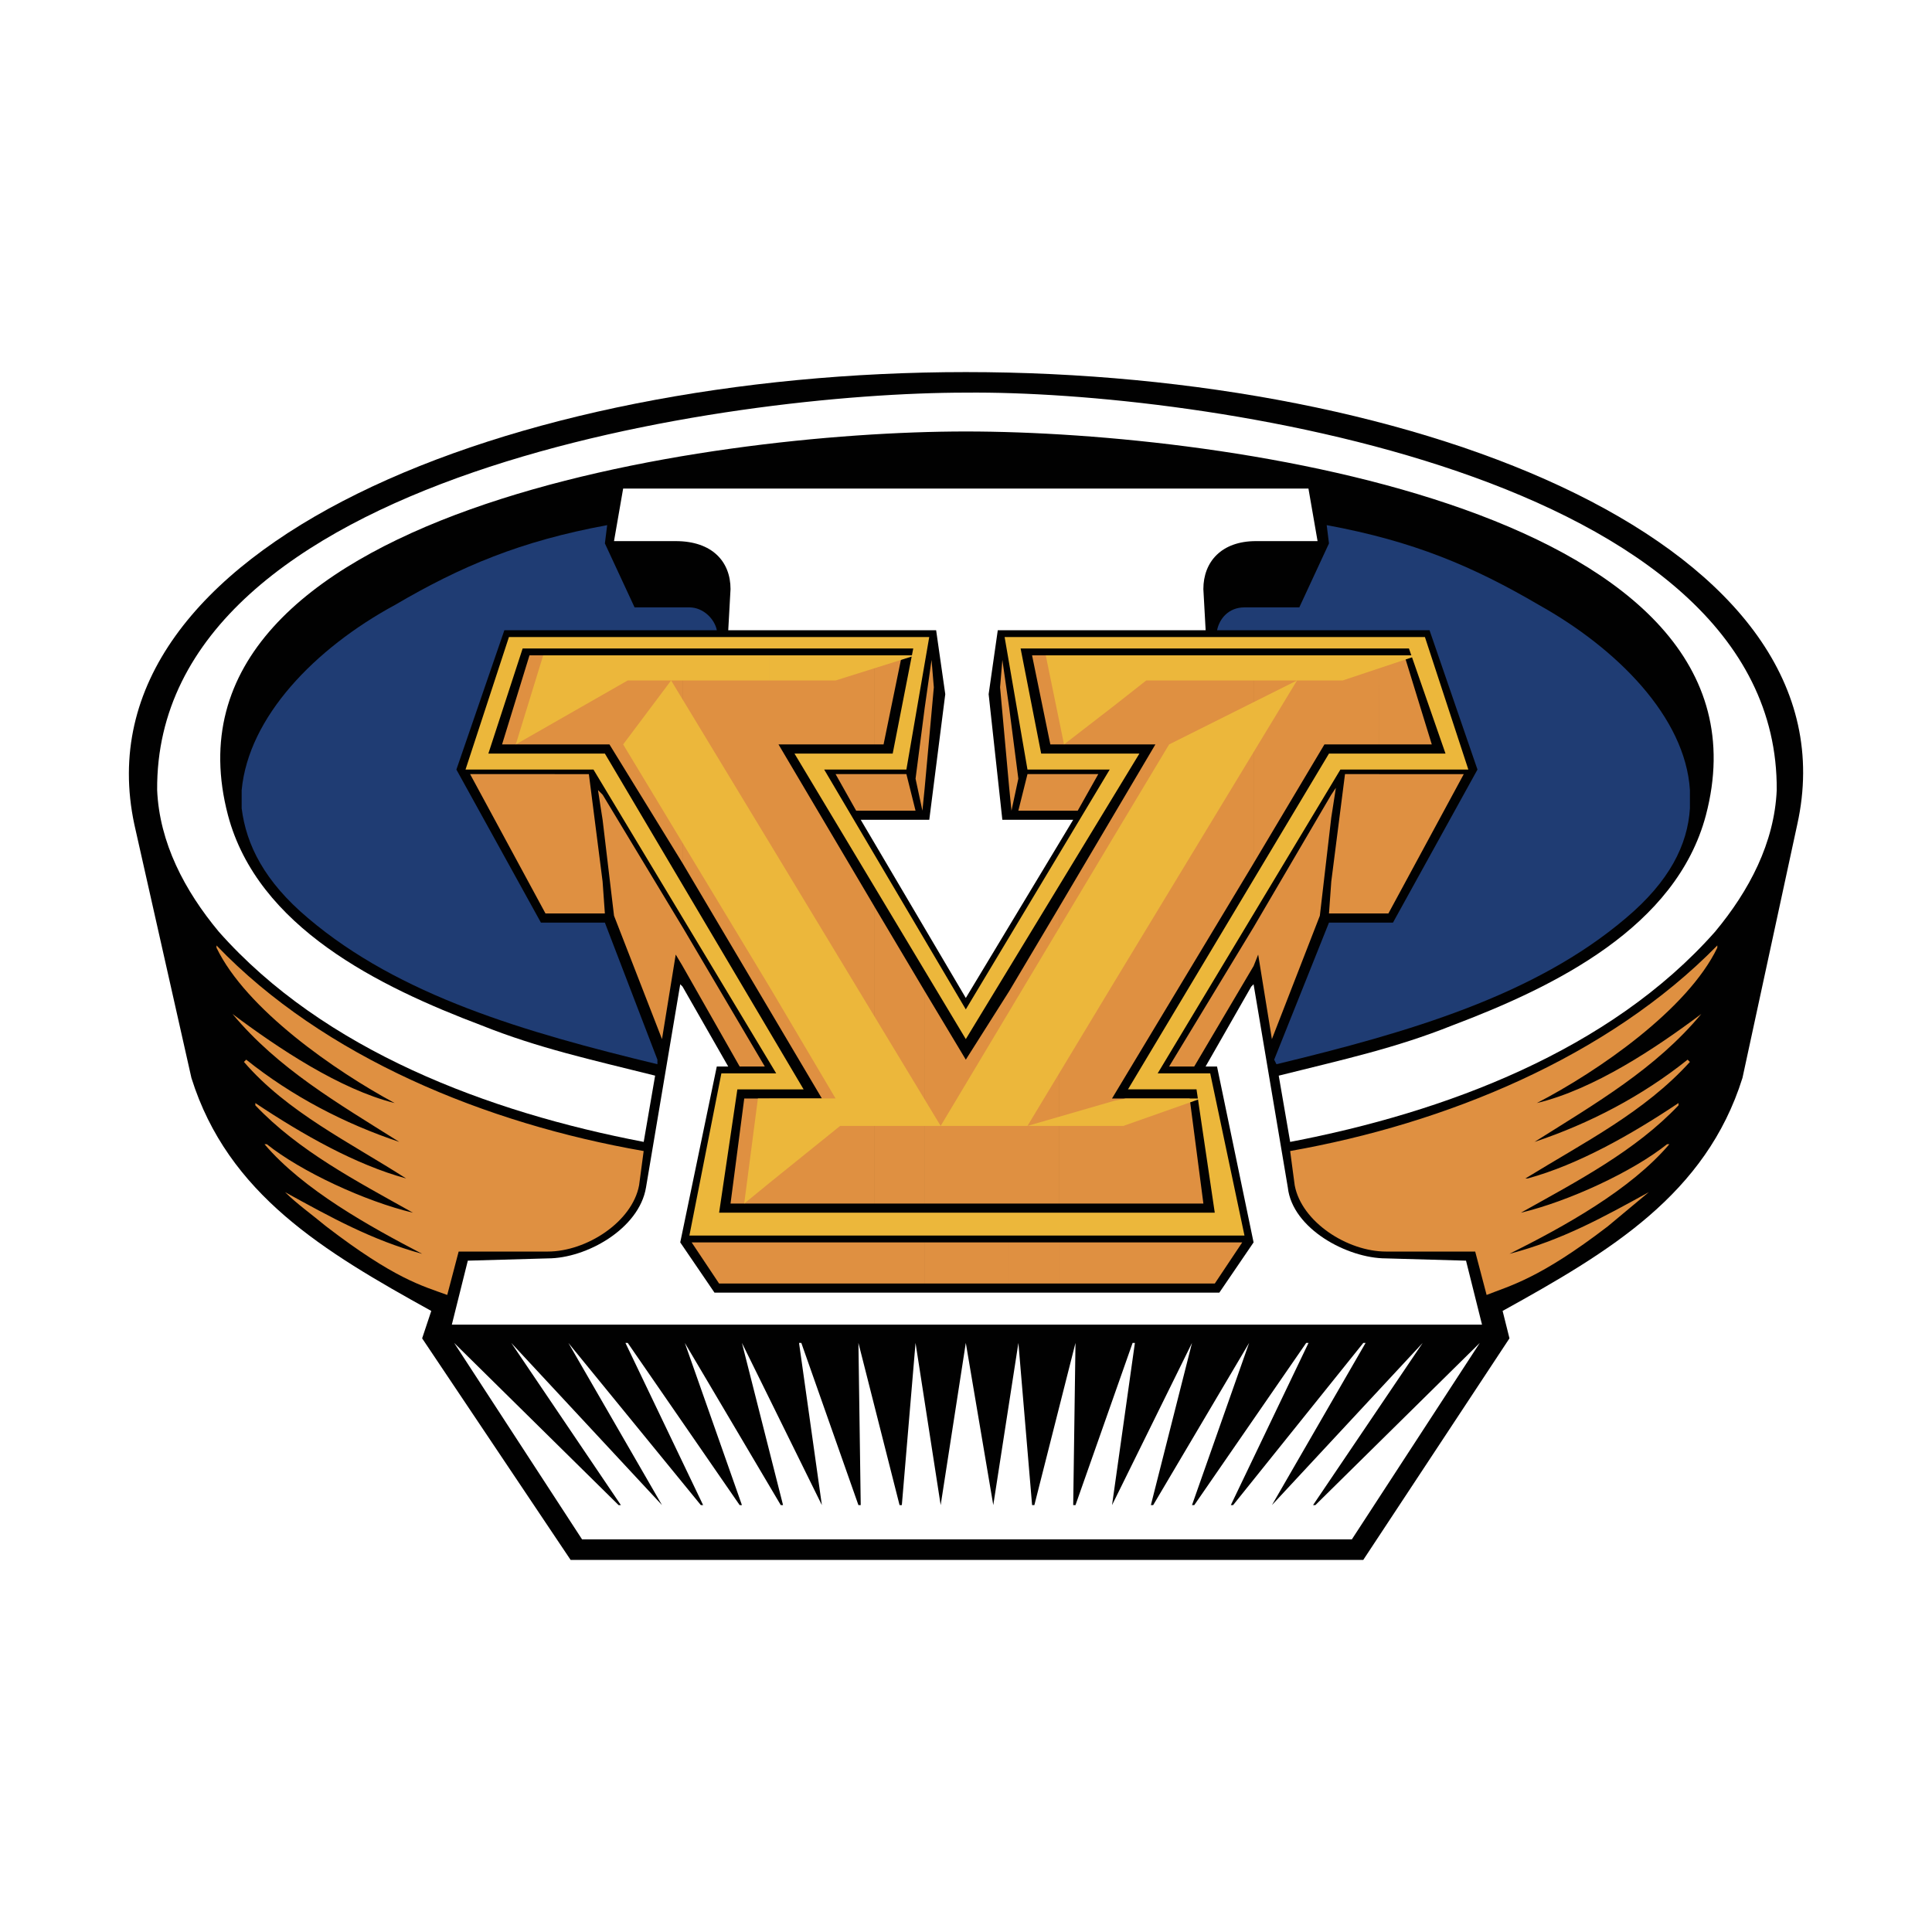
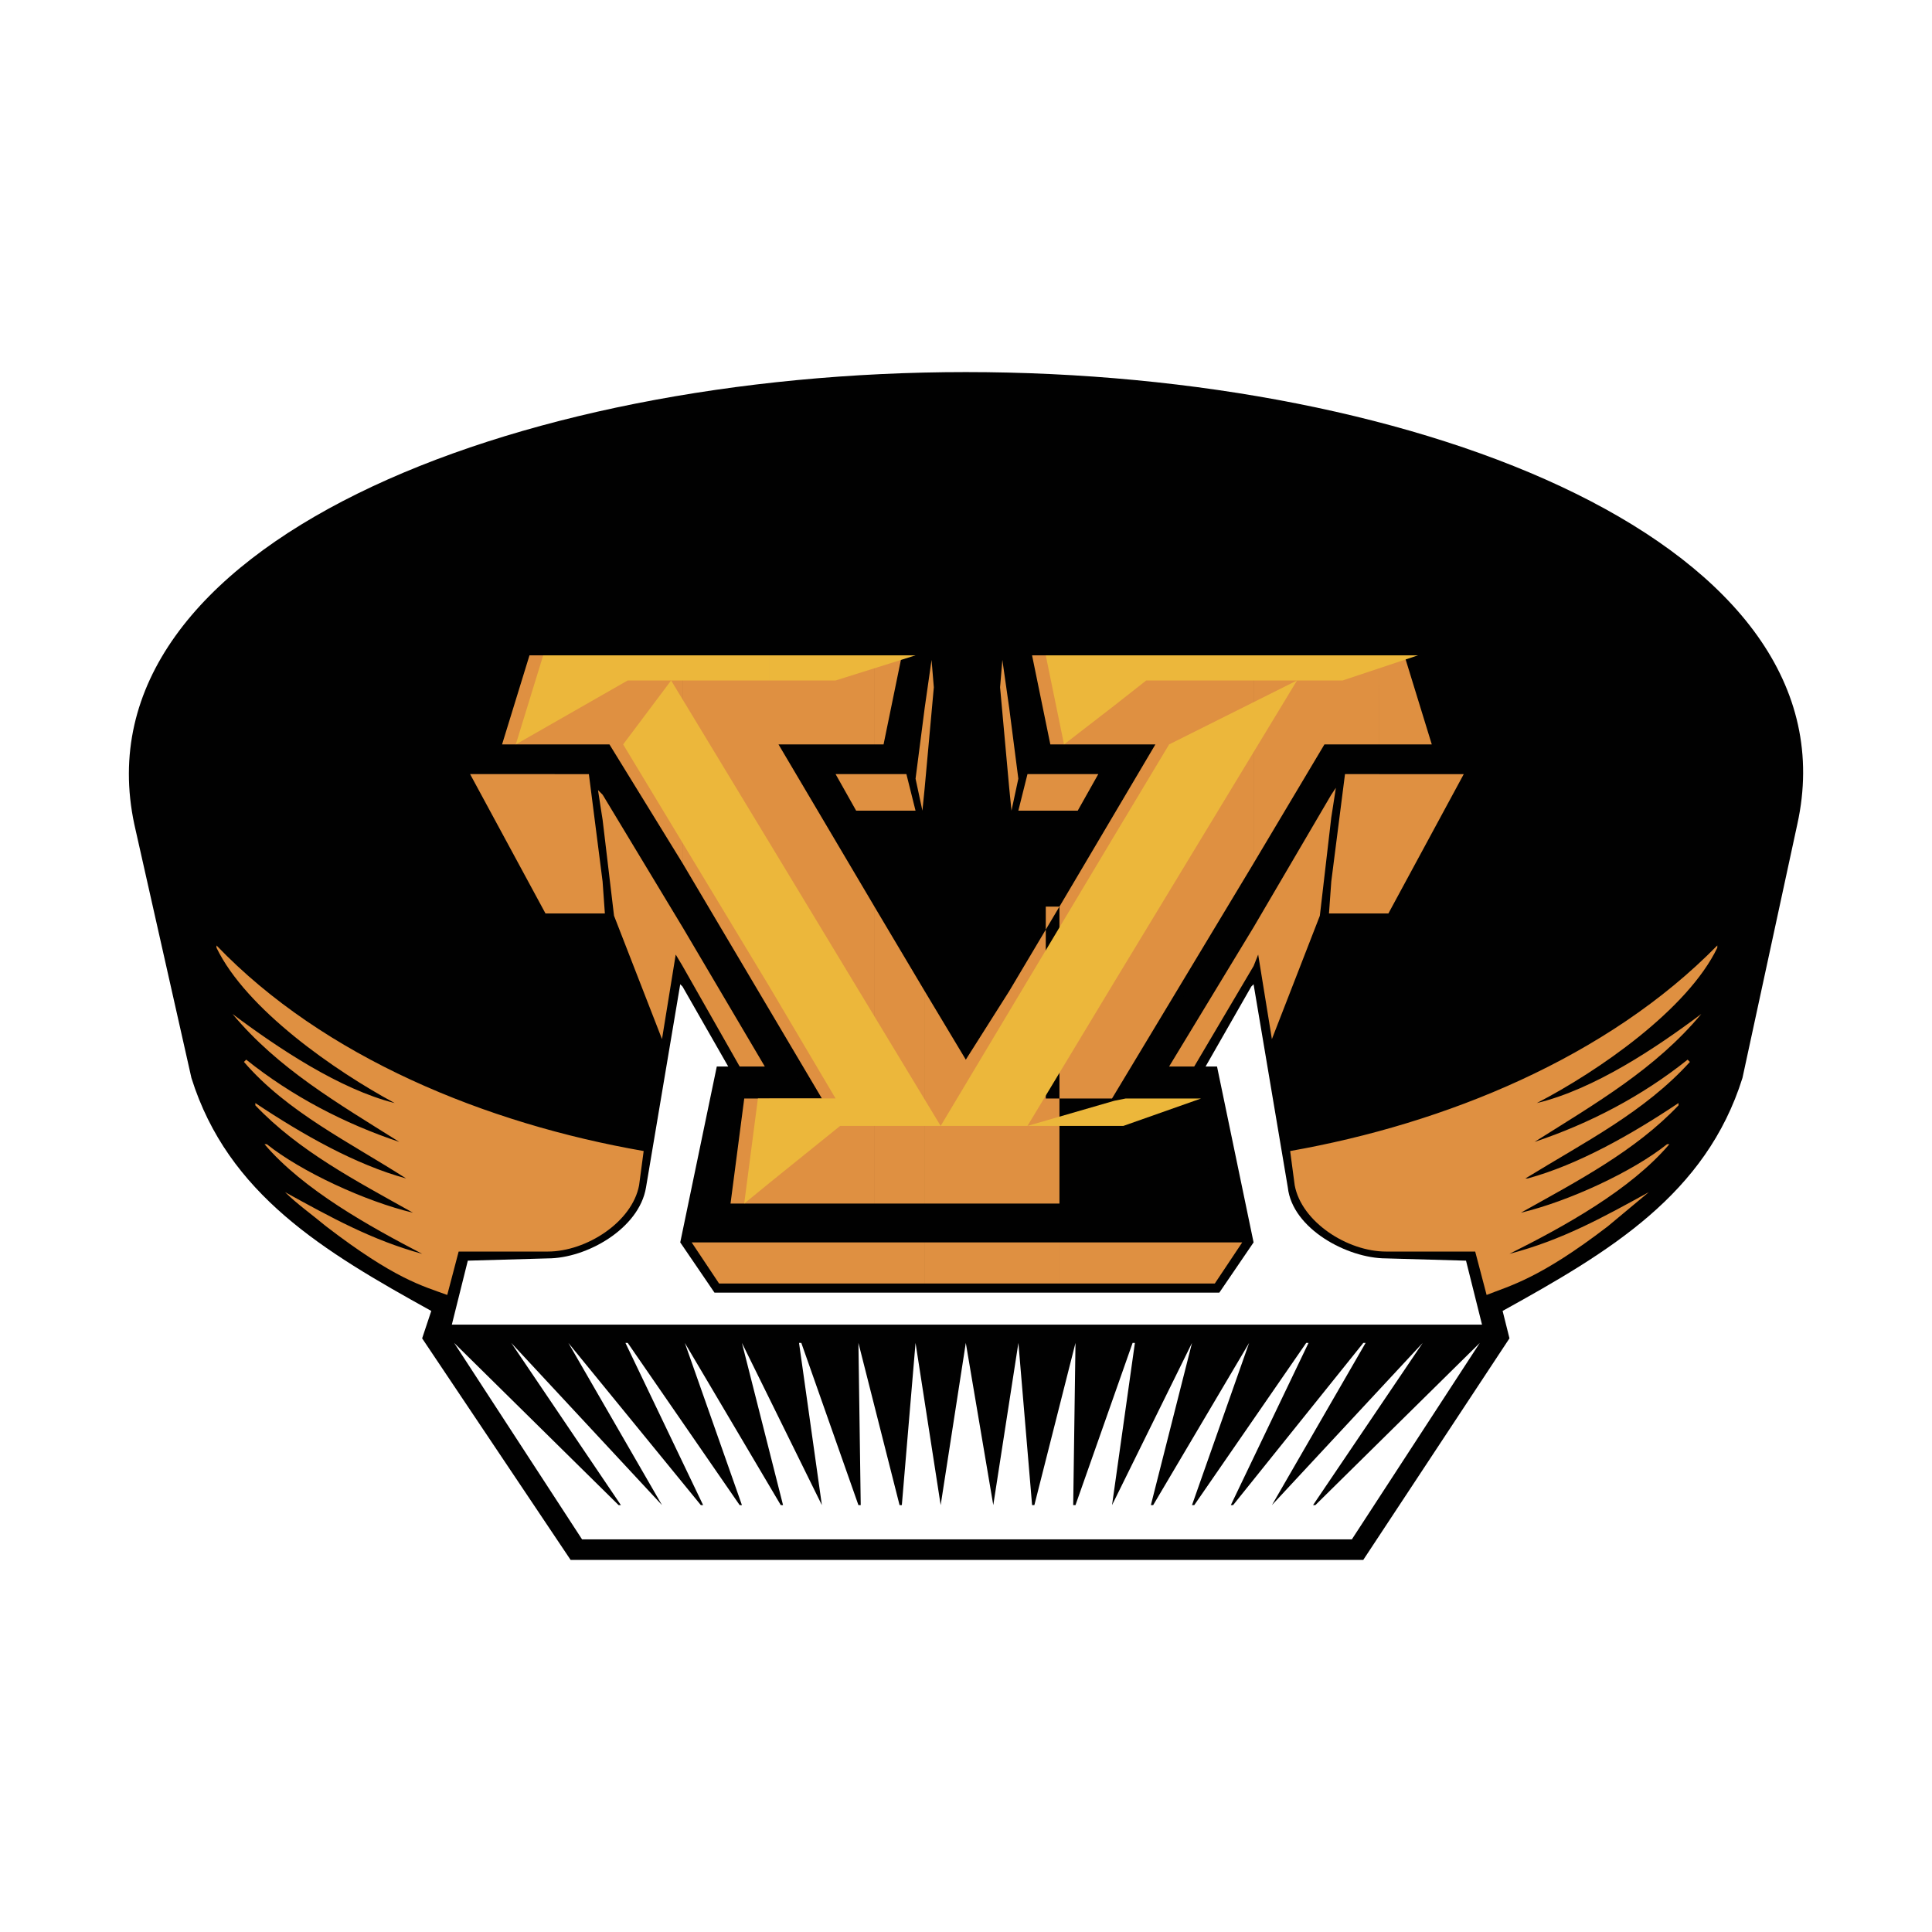
<svg xmlns="http://www.w3.org/2000/svg" version="1.1" id="Layer_1" x="0px" y="0px" viewBox="0 0 1000 1000" style="enable-background:new 0 0 1000 1000;" xml:space="preserve">
  <style type="text/css">
	.st0{fill-rule:evenodd;clip-rule:evenodd;fill:#FFFFFF;}
	.st1{fill-rule:evenodd;clip-rule:evenodd;fill:#010101;}
	.st2{fill-rule:evenodd;clip-rule:evenodd;fill:#1F3C73;}
	.st3{fill-rule:evenodd;clip-rule:evenodd;fill:#DF9041;}
	.st4{fill-rule:evenodd;clip-rule:evenodd;fill:#ECB73B;}
</style>
  <g>
    <path class="st0" d="M0,0h1000v1000H0V0z" />
    <path class="st1" d="M295.35,807.41L218.5,692.73l4.73-14.19C167.66,647.8,118,618.24,99.08,557.94L69.53,426.7   C38.78,282.45,264.61,192.59,499.9,192.59c236.48,0,462.3,89.86,430.37,234.1L901.9,557.93c-18.92,60.3-68.58,89.86-124.15,120.6   l3.55,14.19L705.63,807.4L295.35,807.41L295.35,807.41L295.35,807.41z" />
-     <path class="st2" d="M159.38,475.17c-22.47-18.92-31.92-37.84-34.29-56.75v-9.46c3.55-37.84,37.84-73.31,79.22-95.77   c34.29-20.1,65.03-33.1,109.96-41.38l-1.18,9.46l15.37,33.11h28.38c7.09,0,13.01,5.91,14.19,11.82H261.06l-24.83,72.12l43.75,79.22   h33.1l27.2,70.94v2.36C271.71,534.29,206.67,515.37,159.38,475.17L159.38,475.17z M874.7,408.96v9.46   c-1.18,18.92-10.64,37.84-33.1,56.75c-47.29,40.2-112.32,59.12-180.9,75.67l-1.19-2.36l28.37-70.94H721l43.74-79.22l-24.82-72.12   H629.96c1.19-5.91,5.91-11.82,14.18-11.82h28.38l15.36-33.11l-1.18-9.46c44.93,8.28,75.67,21.29,109.96,41.38   C836.87,335.65,872.34,371.13,874.7,408.96L874.7,408.96z" />
    <path class="st3" d="M168.84,634.79c-7.09-5.91-15.37-11.82-21.28-17.73c23.65,13,44.93,24.82,70.94,31.92   c-27.2-14.18-61.48-33.1-81.59-56.75h1.18c17.74,14.19,50.84,29.56,75.67,35.47c-29.56-16.55-59.12-31.93-81.59-55.57v-1.19   c24.83,16.55,52.02,31.92,78.04,39.02c-29.56-18.92-61.48-34.29-83.95-60.31l1.18-1.18c23.64,18.92,50.84,33.1,79.21,42.57   c-31.92-20.1-62.66-37.84-86.31-66.22c23.65,17.74,55.57,39.02,83.95,46.12c-30.74-16.55-76.85-48.48-92.23-80.4v-1.18   c55.57,57.93,139.52,92.23,221.1,106.41l-2.37,17.74c-3.54,18.92-27.2,34.29-47.29,34.29H237.4l-5.91,22.46   C218.5,665.53,204.31,661.99,168.84,634.79L168.84,634.79z M832.14,634.79c7.09-5.91,14.18-11.83,21.28-17.73   c-23.65,13-44.93,24.82-72.12,31.92c28.38-14.18,62.67-33.1,82.76-56.75h-1.18c-17.74,14.19-50.85,29.56-75.67,35.47   c29.56-16.55,59.12-31.93,81.58-55.57v-1.19c-24.82,16.55-52.02,31.92-78.04,39.02h-1.18c30.74-18.92,61.49-34.29,85.12-60.31   l-1.18-1.18c-23.65,18.92-50.85,33.1-79.22,42.57c31.92-20.1,62.66-37.84,86.31-66.22c-23.65,17.74-55.57,39.02-85.13,46.12   c31.93-16.55,78.04-48.48,93.41-80.4v-1.18c-56.75,57.93-140.7,92.23-221.1,106.41l2.36,17.74c3.55,18.92,27.2,34.29,47.3,34.29   h46.12l5.91,22.46C781.3,665.53,796.67,661.99,832.14,634.79L832.14,634.79z" />
-     <path class="st0" d="M499.9,223.33c-133.6,0-423.28,41.38-381.9,198.63c15.37,57.93,78.04,88.68,131.24,108.78   c29.56,11.82,56.75,17.73,89.85,26.01l-5.91,34.29c-80.41-15.37-165.53-47.3-219.92-108.78c-17.73-21.29-30.74-46.11-31.92-73.31   C80.16,244.61,379.3,203.23,499.9,203.23c118.24-1.18,420.92,41.38,419.73,205.73c-1.18,27.19-14.18,52.02-31.92,73.31   c-54.39,61.48-139.52,93.41-219.92,108.78l-5.92-34.29c33.11-8.28,60.31-14.18,89.86-26.01c53.21-20.1,115.87-50.85,131.24-108.78   C924.36,264.71,635.86,223.33,499.9,223.33L499.9,223.33z" />
    <path class="st0" d="M233.87,685.63l8.27-33.11l41.38-1.18c20.1,0,47.29-15.37,50.84-36.66l17.73-105.23l1.18,1.19l23.65,41.38   h-5.91l-18.92,91.04l17.73,26.01h261.3l17.73-26.01l-18.92-91.04h-5.92l23.65-41.38l1.19-1.19l17.73,105.23   c2.37,21.29,30.74,36.66,50.85,36.66l41.38,1.18l8.28,33.11H233.87z" />
-     <path class="st4" d="M356.83,639.52l16.55-83.95h28.38l-94.59-157.26h-66.21l22.46-68.57h217.55l-11.82,68.57h-42.56l73.31,124.15   l74.49-124.15h-42.57l-11.83-68.57h217.55l22.47,68.57H693.8l-94.59,157.26h27.2l17.73,83.95H356.83L356.83,639.52z" />
-     <path class="st0" d="M499.9,516.55l-54.38-92.22h35.47l8.28-65.03l-4.73-33.1h-107.6l1.18-21.29c0-14.19-9.46-24.83-28.38-24.83   h-31.93l4.73-27.2h354.71l4.72,27.2h-31.92c-17.74,0-27.19,10.64-27.19,24.83l1.18,21.29H516.45l-4.73,33.1l7.09,65.03h36.66   L499.9,516.55z" />
    <path class="st1" d="M372.21,627.7l9.45-63.84h34.29L313.08,390.04h-60.3l17.74-54.39H472.7l-10.64,54.39h-50.84l88.68,147.8   l89.86-147.8h-50.85l-10.64-54.39h201l18.92,54.39h-60.31L583.84,563.85h35.47l9.45,63.84H372.21z" />
-     <path class="st3" d="M713.9,339.2h13l14.19,46.11h-27.2L713.9,339.2L713.9,339.2z M713.9,472.81v-72.12h43.74l-39.01,72.12H713.9z    M689.07,339.2h24.83v46.11h-24.83V339.2z M713.9,400.68v72.12h-24.83v-16.55l7.1-55.57H713.9z M689.07,423.15l2.37-15.37   l-2.37,3.55V423.15z M648.87,339.2h40.2v46.11h-3.55l-36.65,61.49L648.87,339.2L648.87,339.2z M689.07,411.32l-40.2,68.58V500   l2.36-5.91l7.1,43.75l24.82-63.85l5.91-50.84L689.07,411.32L689.07,411.32z M689.07,456.26v16.55h-1.19L689.07,456.26z    M548.37,469.26l49.66-83.95h-49.66V339.2h100.51v107.6l-73.31,121.79h40.21l7.09,54.38h-74.49V469.26z M648.87,479.9l-43.74,72.12   h13L648.87,500V479.9z M548.37,664.35v-21.28h94.6l-14.19,21.28H548.37z M548.37,419.6h9.46l10.64-18.92h-20.1V419.6z    M522.36,513.01l26.01-43.74v153.7h-26.01V513.01z M548.37,385.31h-4.72l-9.46-46.11h14.18V385.31z M548.37,400.68v18.92h-21.28   l4.73-18.92L548.37,400.68L548.37,400.68z M522.36,643.07h26.01v21.28h-26.01V643.07L522.36,643.07z M522.36,407.78V366.4   l4.73,36.65l-3.55,16.55L522.36,407.78L522.36,407.78z M478.62,513.01l21.28,35.47l22.46-35.47v109.96h-43.74V513.01L478.62,513.01   z M522.36,366.4v41.38l-4.72-52.02l1.18-14.19L522.36,366.4L522.36,366.4z M478.62,643.07h43.74v21.28h-43.74V643.07z    M478.62,407.78V366.4l3.55-24.83l1.18,14.19L478.62,407.78L478.62,407.78z M452.6,339.2h14.19l-9.46,46.11h-4.73L452.6,339.2   L452.6,339.2z M452.6,469.26l26.01,43.74v109.96H452.6V469.26z M478.62,366.4v41.38l-1.18,11.82l-3.55-16.55L478.62,366.4   L478.62,366.4z M452.6,643.07h26.01v21.28H452.6V643.07L452.6,643.07z M452.6,419.6v-18.92h16.55l4.73,18.92H452.6L452.6,419.6z    M378.12,622.96l7.1-54.38h40.2L353.29,446.8V339.2h99.32v46.11h-49.66l49.66,83.95v153.7H378.12L378.12,622.96z M452.6,400.68   h-20.1l10.64,18.92h9.46L452.6,400.68L452.6,400.68L452.6,400.68z M452.6,643.07v21.28h-80.4l-14.19-21.28L452.6,643.07   L452.6,643.07z M353.29,500l29.56,52.02h13.01l-42.56-72.12V500z M353.29,446.8l-37.84-61.49h-3.55V339.2h41.38V446.8z    M353.29,479.9l-41.38-68.58v13.01l5.91,49.66l24.83,63.85l7.1-43.75l3.55,5.91V479.9L353.29,479.9z M311.9,472.81v-16.55   l1.18,16.55H311.9z M287.07,339.2h24.83v46.11h-24.83V339.2z M311.9,411.32v13.01l-2.37-15.37L311.9,411.32L311.9,411.32z    M311.9,456.26l-7.1-55.57h-17.73v72.12h24.83V456.26z M287.07,385.31h-27.2l14.19-46.11h13.01V385.31z M287.07,400.68v72.12h-4.73   l-39.02-72.12H287.07z" />
+     <path class="st3" d="M713.9,339.2h13l14.19,46.11h-27.2L713.9,339.2L713.9,339.2z M713.9,472.81v-72.12h43.74l-39.01,72.12H713.9z    M689.07,339.2h24.83v46.11h-24.83V339.2z M713.9,400.68v72.12h-24.83v-16.55l7.1-55.57H713.9z M689.07,423.15l2.37-15.37   l-2.37,3.55V423.15z M648.87,339.2h40.2v46.11h-3.55l-36.65,61.49L648.87,339.2L648.87,339.2z M689.07,411.32l-40.2,68.58V500   l2.36-5.91l7.1,43.75l24.82-63.85l5.91-50.84L689.07,411.32L689.07,411.32z M689.07,456.26v16.55h-1.19L689.07,456.26z    M548.37,469.26l49.66-83.95h-49.66V339.2h100.51v107.6l-73.31,121.79h40.21h-74.49V469.26z M648.87,479.9l-43.74,72.12   h13L648.87,500V479.9z M548.37,664.35v-21.28h94.6l-14.19,21.28H548.37z M548.37,419.6h9.46l10.64-18.92h-20.1V419.6z    M522.36,513.01l26.01-43.74v153.7h-26.01V513.01z M548.37,385.31h-4.72l-9.46-46.11h14.18V385.31z M548.37,400.68v18.92h-21.28   l4.73-18.92L548.37,400.68L548.37,400.68z M522.36,643.07h26.01v21.28h-26.01V643.07L522.36,643.07z M522.36,407.78V366.4   l4.73,36.65l-3.55,16.55L522.36,407.78L522.36,407.78z M478.62,513.01l21.28,35.47l22.46-35.47v109.96h-43.74V513.01L478.62,513.01   z M522.36,366.4v41.38l-4.72-52.02l1.18-14.19L522.36,366.4L522.36,366.4z M478.62,643.07h43.74v21.28h-43.74V643.07z    M478.62,407.78V366.4l3.55-24.83l1.18,14.19L478.62,407.78L478.62,407.78z M452.6,339.2h14.19l-9.46,46.11h-4.73L452.6,339.2   L452.6,339.2z M452.6,469.26l26.01,43.74v109.96H452.6V469.26z M478.62,366.4v41.38l-1.18,11.82l-3.55-16.55L478.62,366.4   L478.62,366.4z M452.6,643.07h26.01v21.28H452.6V643.07L452.6,643.07z M452.6,419.6v-18.92h16.55l4.73,18.92H452.6L452.6,419.6z    M378.12,622.96l7.1-54.38h40.2L353.29,446.8V339.2h99.32v46.11h-49.66l49.66,83.95v153.7H378.12L378.12,622.96z M452.6,400.68   h-20.1l10.64,18.92h9.46L452.6,400.68L452.6,400.68L452.6,400.68z M452.6,643.07v21.28h-80.4l-14.19-21.28L452.6,643.07   L452.6,643.07z M353.29,500l29.56,52.02h13.01l-42.56-72.12V500z M353.29,446.8l-37.84-61.49h-3.55V339.2h41.38V446.8z    M353.29,479.9l-41.38-68.58v13.01l5.91,49.66l24.83,63.85l7.1-43.75l3.55,5.91V479.9L353.29,479.9z M311.9,472.81v-16.55   l1.18,16.55H311.9z M287.07,339.2h24.83v46.11h-24.83V339.2z M311.9,411.32v13.01l-2.37-15.37L311.9,411.32L311.9,411.32z    M311.9,456.26l-7.1-55.57h-17.73v72.12h24.83V456.26z M287.07,385.31h-27.2l14.19-46.11h13.01V385.31z M287.07,400.68v72.12h-4.73   l-39.02-72.12H287.07z" />
    <path class="st0" d="M499.9,695.09l-13.01,83.95l-13.01-83.95l-7.09,83.95h-1.18l-21.29-83.95l1.19,83.95h-1.19l-29.56-83.95h-1.18   l11.82,83.95l-41.38-83.95l21.28,83.95h-1.18l-49.66-83.95l29.56,83.95h-1.18l-57.93-83.95h-1.18l40.2,83.95h-1.18l-68.57-83.95   l48.47,83.95l-78.03-83.95l56.75,83.95h-1.18l-85.13-83.95l66.21,101.68h398.45l66.22-101.68l-85.12,83.95h-1.19l56.75-83.95   l-78.03,83.95l48.48-83.95h-1.18l-67.4,83.95h-1.18l40.21-83.95h-1.19l-57.94,83.95h-1.17l29.56-83.95l-49.66,83.95h-1.19   l21.29-83.95l-41.39,83.95l11.83-83.95h-1.19l-29.56,83.95h-1.18l1.18-83.95l-21.28,83.95h-1.18l-7.09-83.95l-13,83.95   L499.9,695.09L499.9,695.09z" />
    <path class="st4" d="M576.75,582.77v-13.01l5.92-1.18h39.01l-40.2,14.18L576.75,582.77L576.75,582.77L576.75,582.77z    M576.75,508.27V432.6l28.38-47.29l66.21-33.1L576.75,508.27L576.75,508.27z M576.75,365.21l16.55-13.01h101.68l39.02-13.01H576.75   V365.21L576.75,365.21z M398.21,352.21h34.29l41.38-13.01h-75.67V352.21z M576.75,339.2v26.01l-26.01,20.1l-9.46-46.11H576.75z    M576.75,432.6v75.67l-44.93,74.49h-44.93L576.75,432.6z M576.75,569.76l-44.93,13.01h44.93V569.76L576.75,569.76z M398.21,612.32   l36.65-29.56h52.02l-88.67-146.62v74.49l34.29,57.94h-34.29V612.32L398.21,612.32z M266.97,385.31l57.93-33.1h73.3V339.2H281.16   L266.97,385.31L266.97,385.31z M398.21,436.15v74.49l-75.67-125.33l24.83-33.1L398.21,436.15L398.21,436.15z M398.21,568.58v43.74   l-13.01,10.64l7.09-54.38L398.21,568.58L398.21,568.58L398.21,568.58z" />
  </g>
</svg>